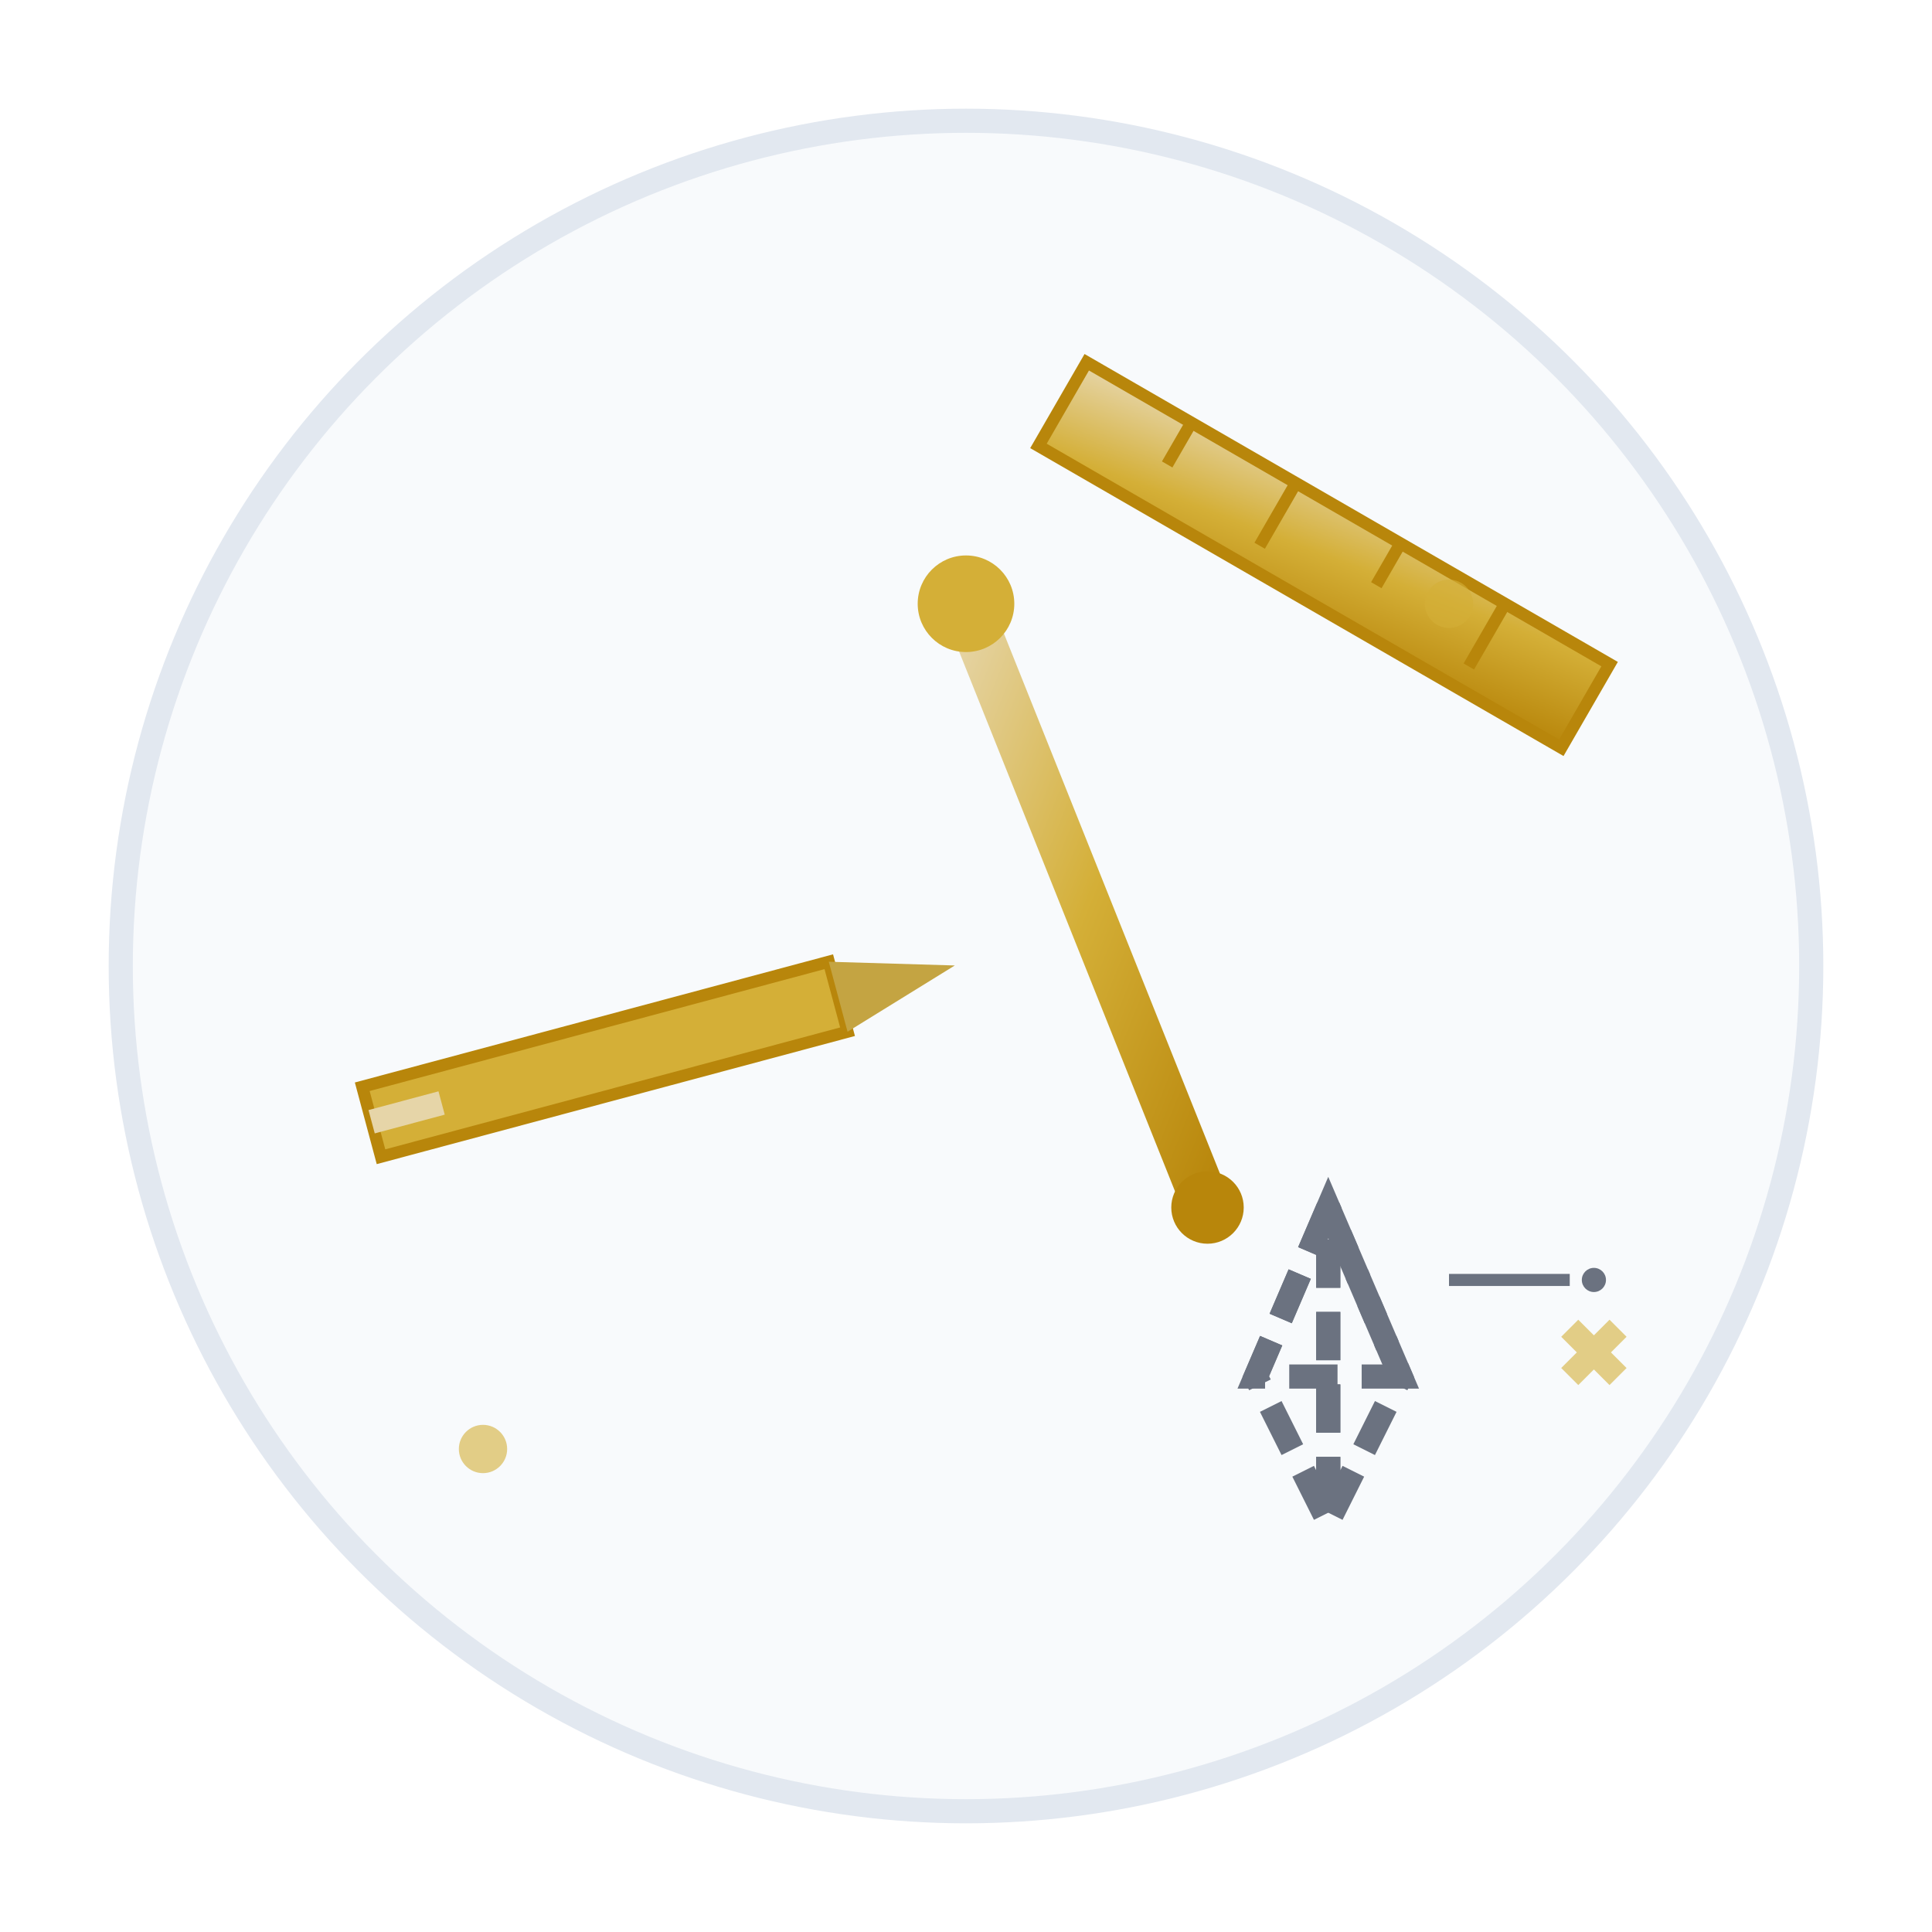
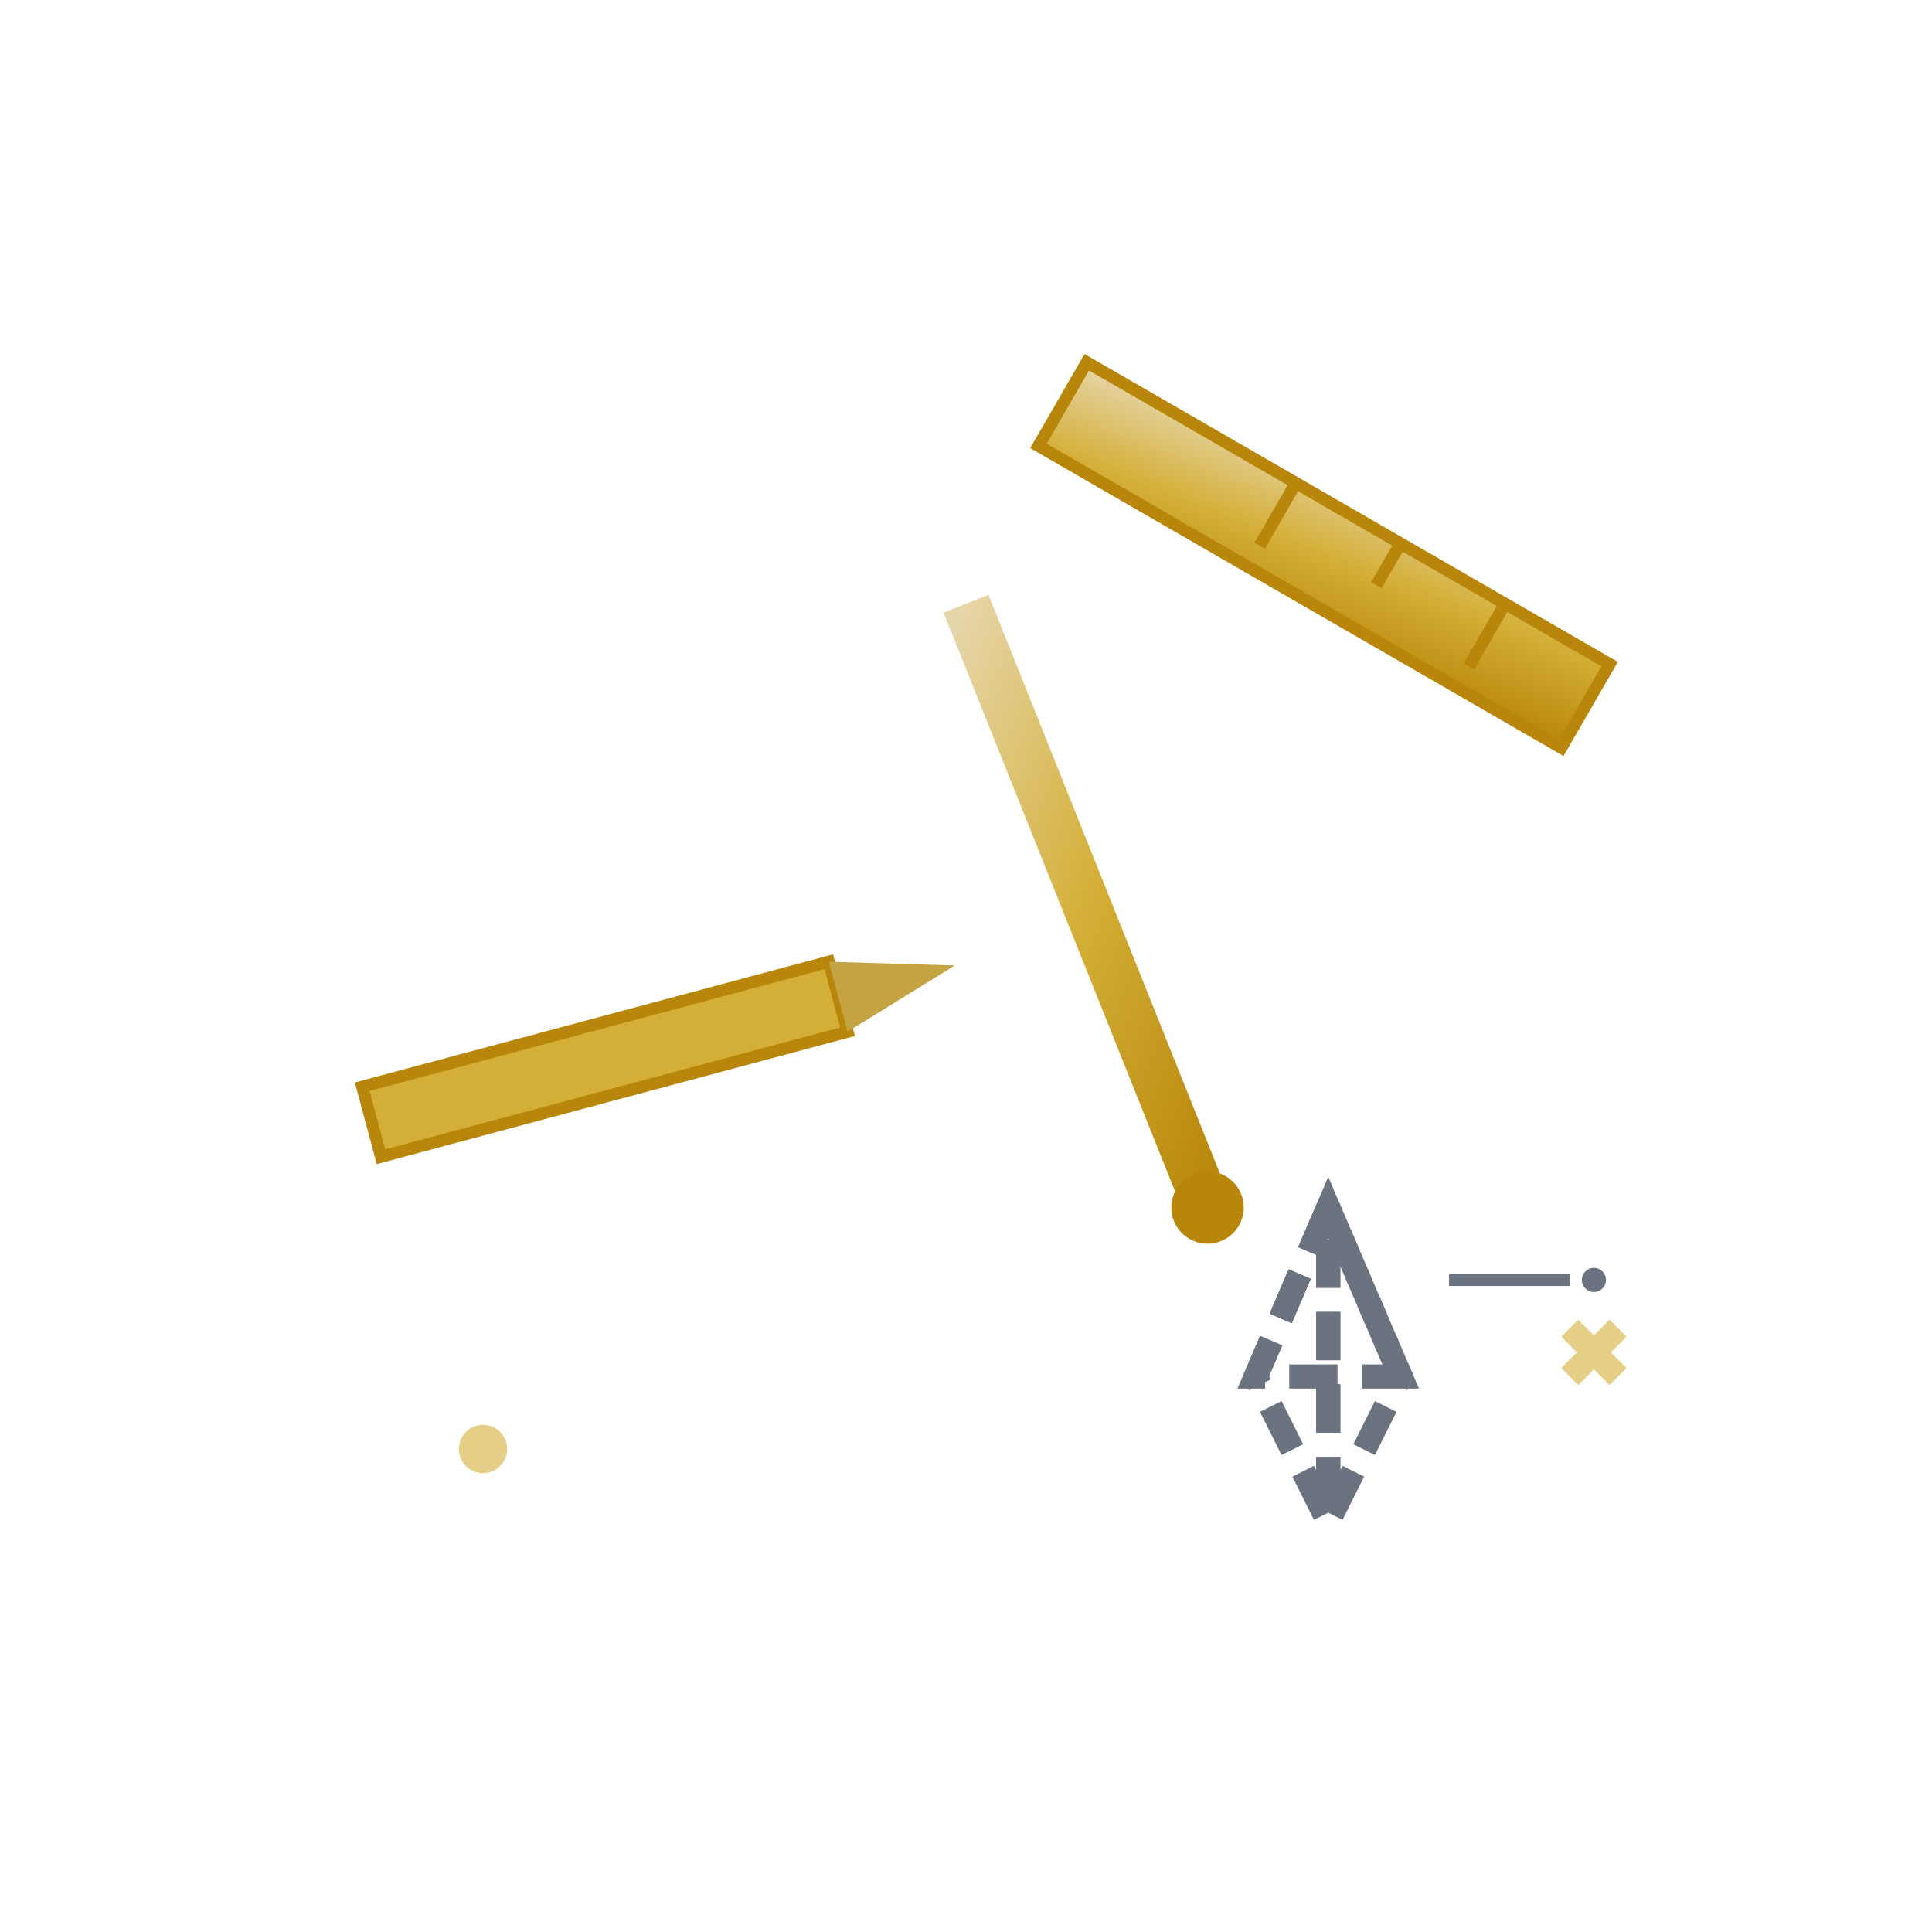
<svg xmlns="http://www.w3.org/2000/svg" width="80" height="80" viewBox="0 0 80 80" fill="none">
  <defs>
    <linearGradient id="designGradient" x1="0%" y1="0%" x2="100%" y2="100%">
      <stop offset="0%" style="stop-color:#E6D5A8;stop-opacity:1" />
      <stop offset="50%" style="stop-color:#D4AF37;stop-opacity:1" />
      <stop offset="100%" style="stop-color:#B8860B;stop-opacity:1" />
    </linearGradient>
    <filter id="designShadow" x="-20%" y="-20%" width="140%" height="140%">
      <feDropShadow dx="1" dy="2" stdDeviation="2" flood-color="#1a2332" flood-opacity="0.3" />
    </filter>
  </defs>
-   <circle cx="40" cy="40" r="35" fill="#F8FAFC" stroke="#E2E8F0" stroke-width="1" />
  <g filter="url(#designShadow)">
    <g transform="translate(25, 20)">
      <line x1="15" y1="5" x2="15" y2="35" stroke="url(#designGradient)" stroke-width="2" />
      <line x1="15" y1="5" x2="25" y2="30" stroke="url(#designGradient)" stroke-width="2" />
-       <circle cx="15" cy="5" r="2" fill="#D4AF37" />
      <circle cx="25" cy="30" r="1.5" fill="#B8860B" />
    </g>
    <g transform="translate(45, 15) rotate(30)">
      <rect x="0" y="0" width="25" height="4" fill="url(#designGradient)" stroke="#B8860B" stroke-width="0.5" />
-       <line x1="5" y1="0" x2="5" y2="2" stroke="#B8860B" stroke-width="0.5" />
      <line x1="10" y1="0" x2="10" y2="3" stroke="#B8860B" stroke-width="0.5" />
      <line x1="15" y1="0" x2="15" y2="2" stroke="#B8860B" stroke-width="0.5" />
      <line x1="20" y1="0" x2="20" y2="3" stroke="#B8860B" stroke-width="0.5" />
    </g>
    <g transform="translate(15, 45) rotate(-15)">
      <rect x="0" y="0" width="20" height="3" fill="#D4AF37" stroke="#B8860B" stroke-width="0.5" />
      <polygon points="20,0 25,1.5 20,3" fill="#C4A442" />
-       <rect x="0" y="1" width="3" height="1" fill="#E6D5A8" />
    </g>
    <g transform="translate(45, 45)">
      <polygon points="10,5 7,12 13,12" fill="none" stroke="#6B7280" stroke-width="1" stroke-dasharray="2,1" />
      <polygon points="10,5 7,12 10,18" fill="none" stroke="#6B7280" stroke-width="1" stroke-dasharray="2,1" />
      <polygon points="10,5 13,12 10,18" fill="none" stroke="#6B7280" stroke-width="1" stroke-dasharray="2,1" />
      <line x1="15" y1="8" x2="20" y2="8" stroke="#6B7280" stroke-width="0.5" />
      <circle cx="21" cy="8" r="0.5" fill="#6B7280" />
    </g>
  </g>
  <g opacity="0.6">
-     <circle cx="60" cy="25" r="1" fill="#D4AF37" />
    <circle cx="20" cy="60" r="1" fill="#D4AF37" />
    <path d="M65,55 L67,57 M65,57 L67,55" stroke="#D4AF37" stroke-width="1" />
  </g>
</svg>